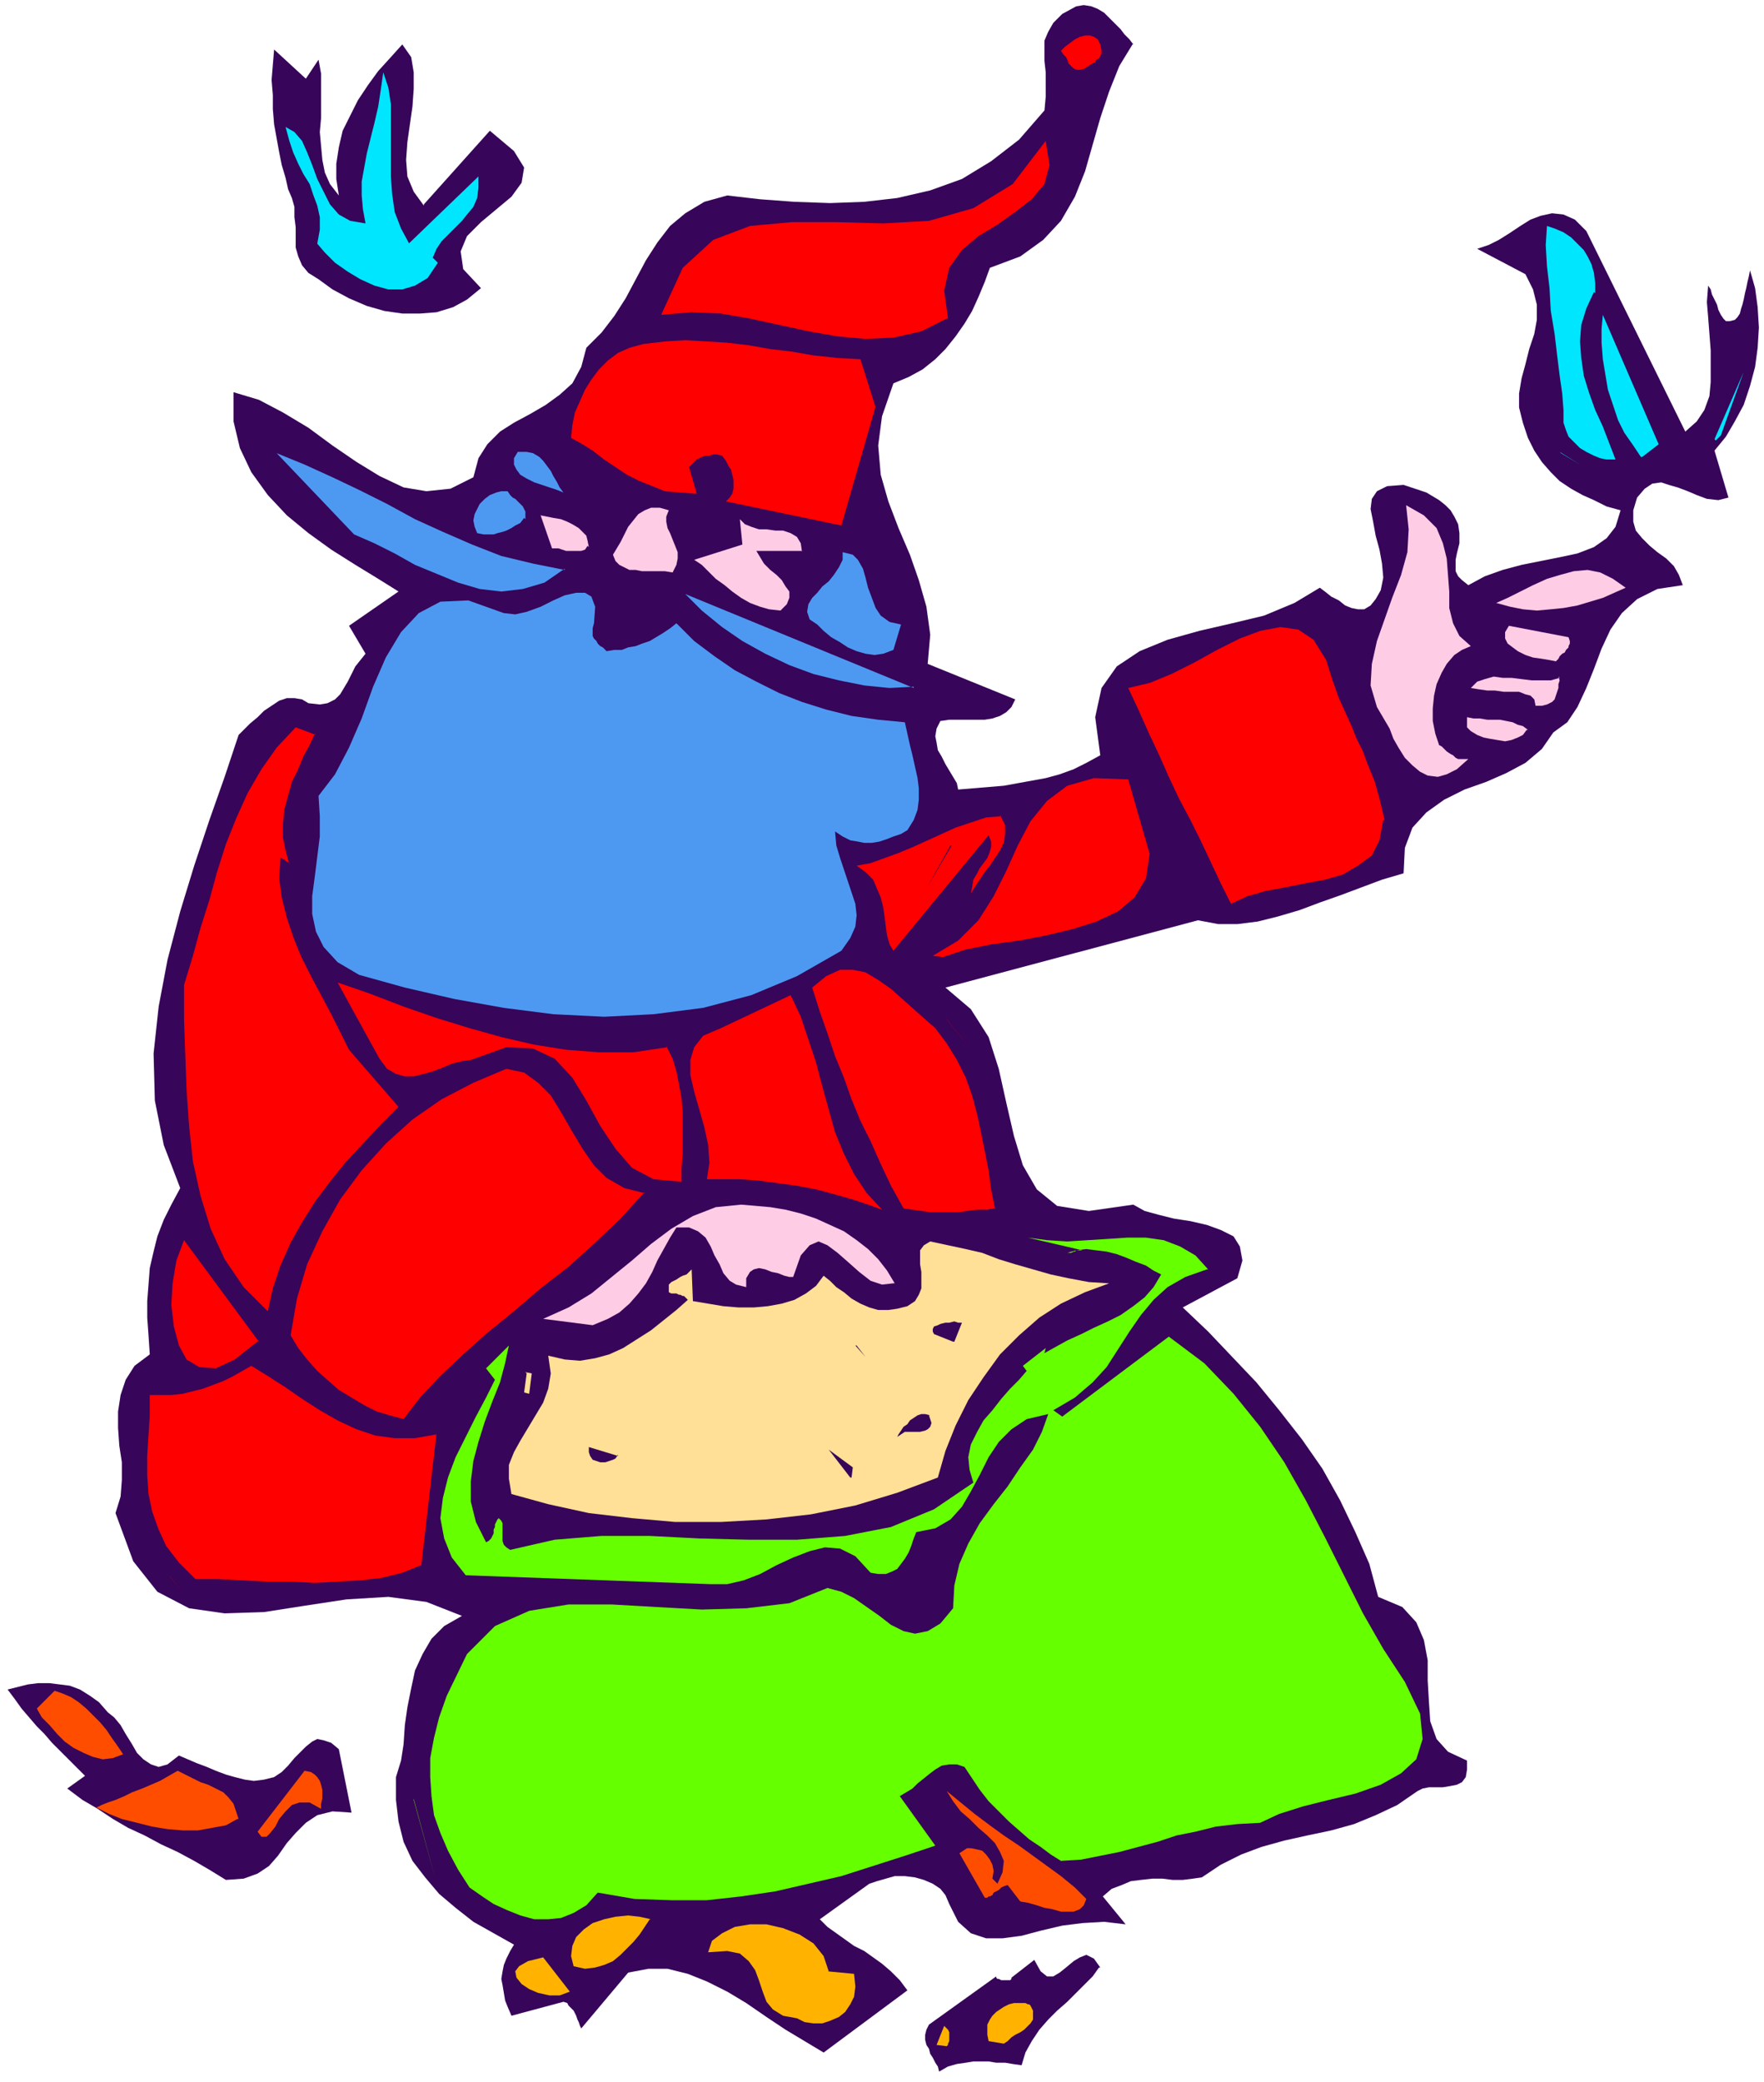
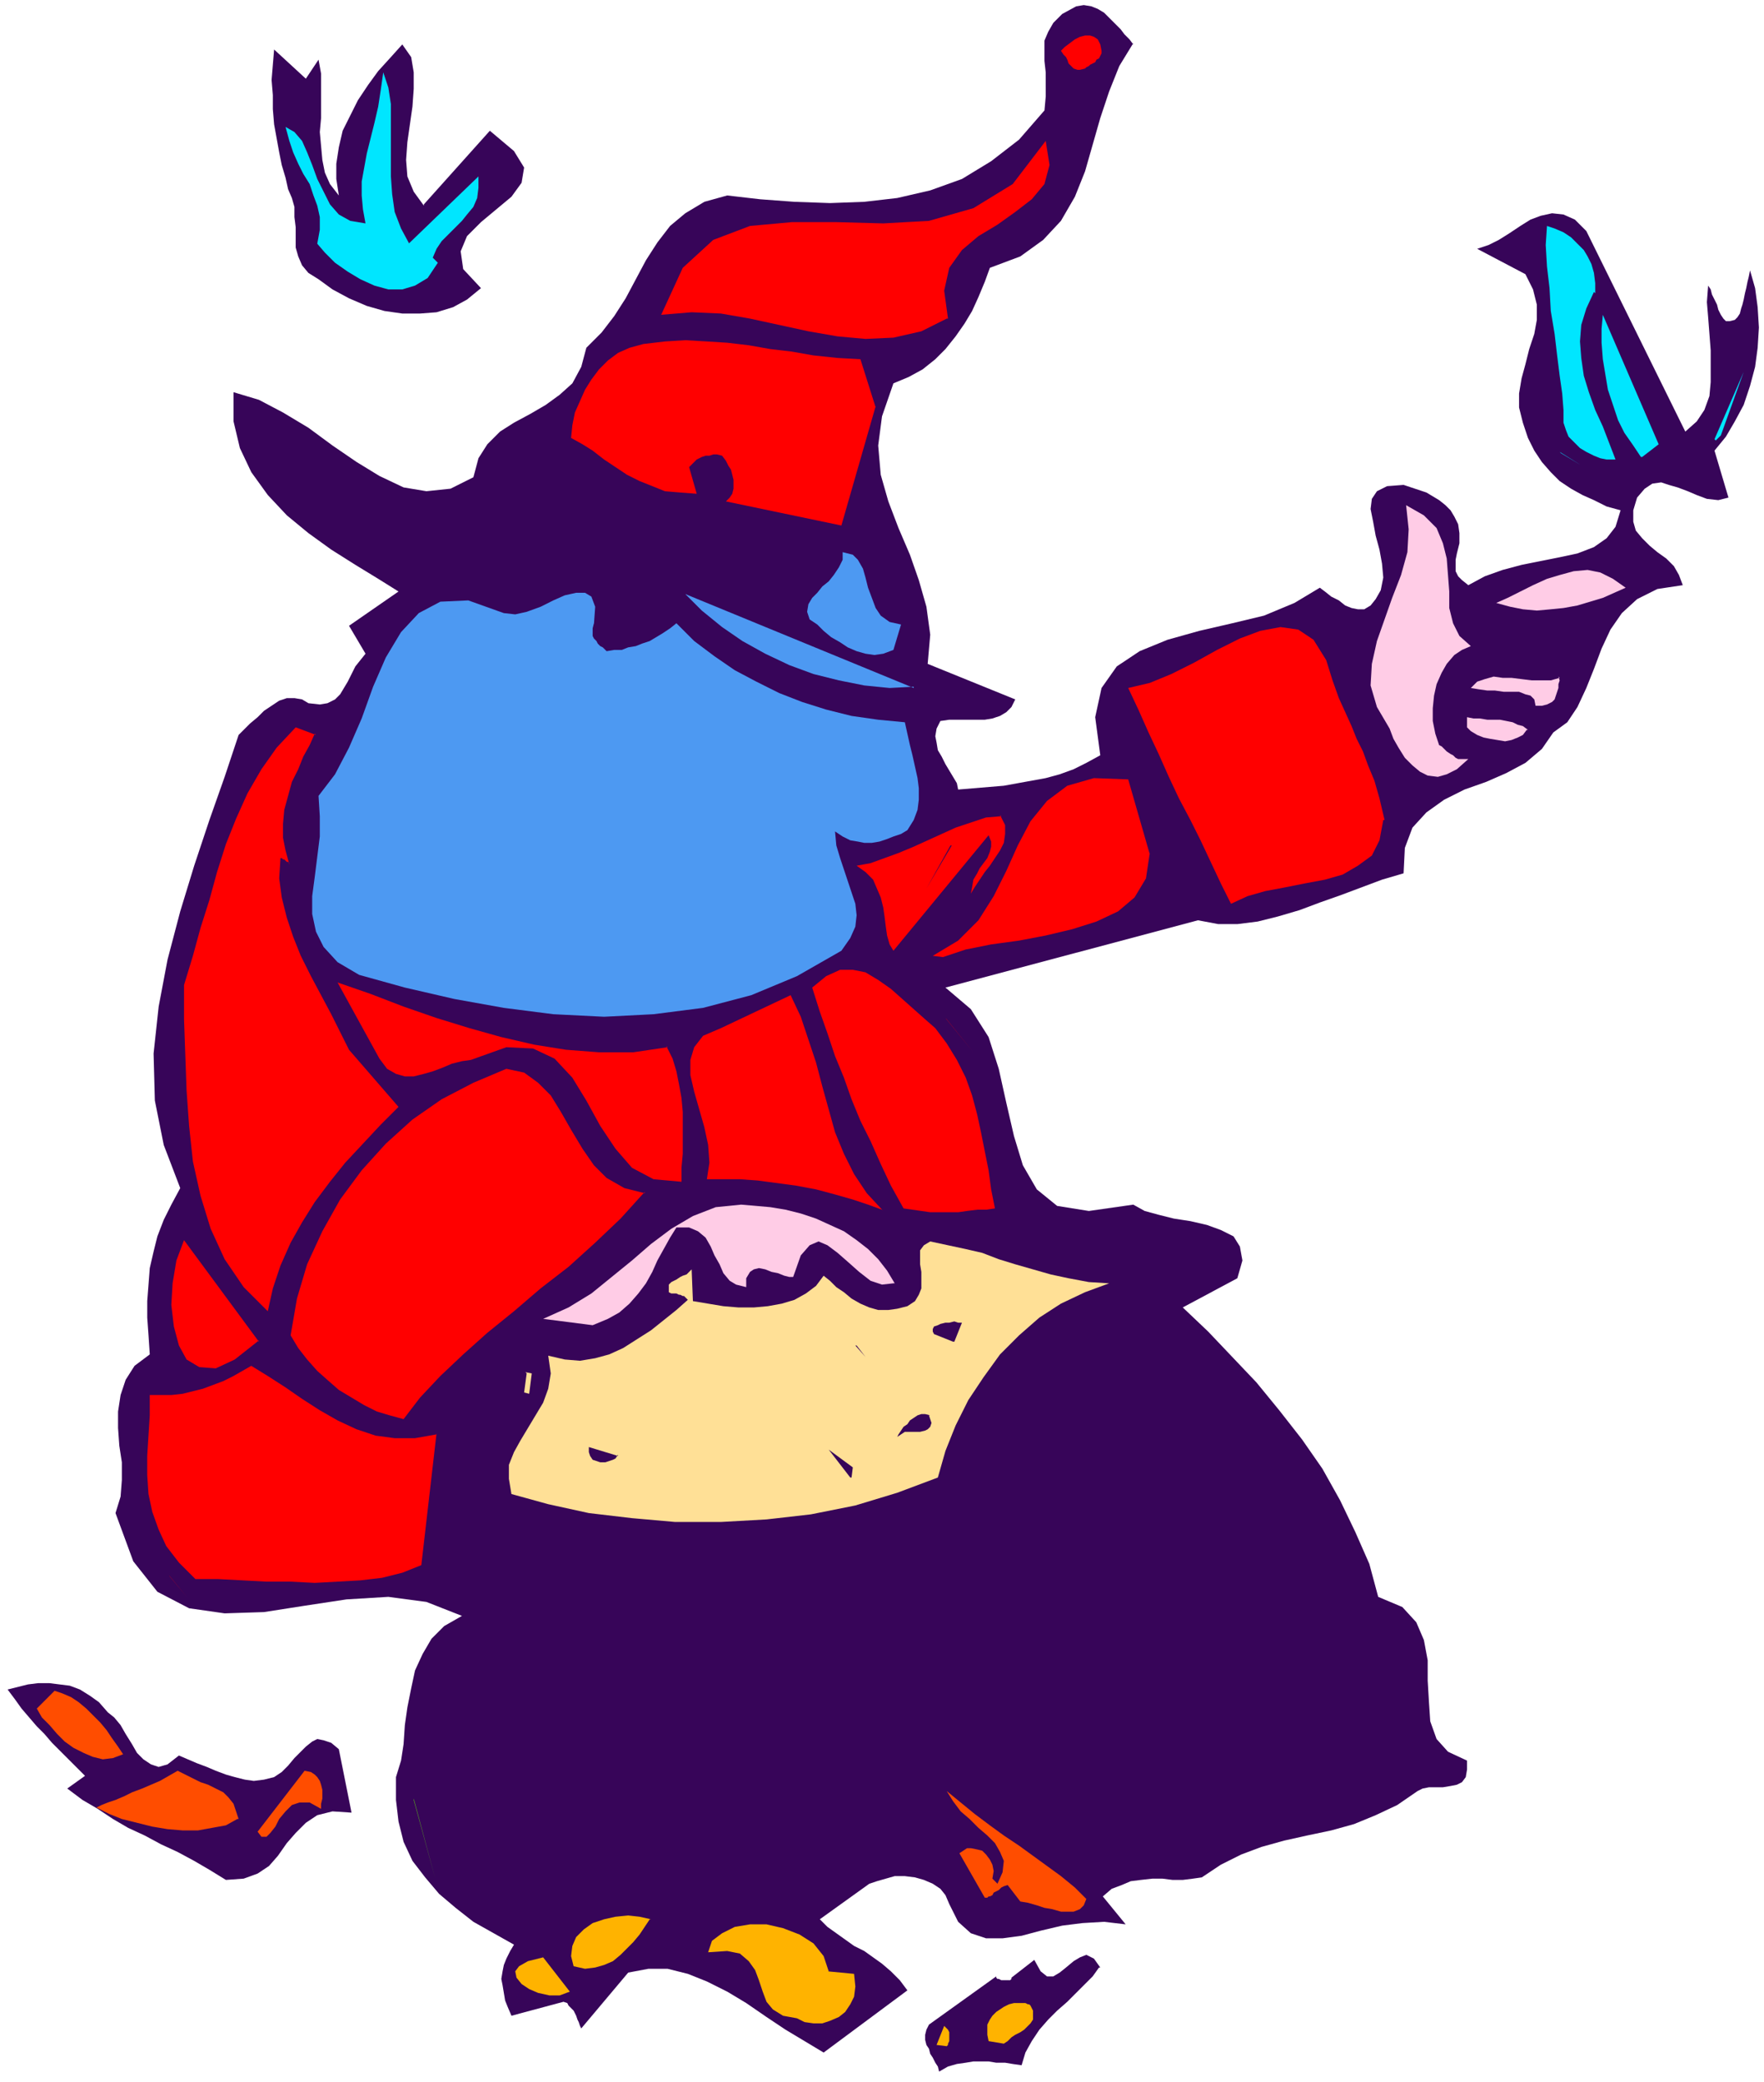
<svg xmlns="http://www.w3.org/2000/svg" width="185.333" height="218.667" fill-rule="evenodd" stroke-linecap="round" preserveAspectRatio="none" viewBox="0 0 1390 1640">
  <style>.pen1{stroke:none}.brush2{fill:#370559}.brush3{fill:red}.brush4{fill:#00e6ff}.brush5{fill:#ffcce6}.brush6{fill:#4d99f2}.brush7{fill:#6f0}.brush8{fill:#ffe096}</style>
  <path fill-rule="nonzero" d="m893 34-11 18-8 20-7 21-6 21-6 21-8 20-11 19-14 15-18 13-24 9-4 11-5 12-5 11-6 10-7 10-8 10-8 8-10 8-11 6-12 5-9 26-3 23 2 23 6 21 8 21 9 21 7 20 6 21 3 22-2 23 69 28-3 6-4 4-5 3-6 2-6 1h-28l-7 1-3 6-1 6 1 5 1 6 3 5 3 6 3 5 3 5 3 5 1 5 12-1 12-1 12-1 11-2 11-2 11-2 11-3 11-4 10-5 11-6-4-30 5-23 12-17 18-12 22-9 25-7 26-6 25-6 24-10 20-12 4 3 5 4 6 3 5 4 5 2 5 1h5l5-3 4-5 4-7 2-10-1-11-2-11-3-11-2-11-2-10 1-8 4-6 8-4 13-1 6 2 6 2 6 2 5 3 5 3 5 4 4 4 3 5 3 6 1 7v8l-1 4-1 4-1 5v9l2 4 3 3 5 4 13-7 14-5 15-4 15-3 15-3 14-3 13-5 10-7 7-9 4-13-11-3-10-5-9-4-9-5-9-6-7-7-7-8-6-9-5-10-4-12-3-12v-11l2-12 3-11 3-12 4-12 2-11v-12l-3-12-6-12-38-20 9-3 8-4 8-5 9-6 8-5 8-3 9-2 9 1 9 4 9 9 78 158 9-8 6-9 4-11 1-11v-25l-1-13-1-13-1-12 1-13 2 3 1 4 2 4 2 4 1 4 2 4 2 3 2 2h3l4-1 2-2 2-3 1-4 1-3 1-4 1-5 1-4 1-5 1-4 1-5 4 14 2 15 1 16-1 16-2 15-4 15-5 15-7 13-7 12-9 11 11 37-8 2-9-1-8-3-7-3-8-3-7-2-6-2-7 1-6 4-6 7-3 10v9l2 7 5 6 6 6 6 5 7 5 6 6 4 7 3 8-20 3-16 8-12 11-9 13-7 15-6 16-6 15-7 15-8 12-11 8-9 13-13 11-15 8-16 7-17 6-16 8-14 10-11 12-6 16-1 20-17 5-16 6-16 6-17 6-16 6-17 5-16 4-16 2h-15l-16-3-199 53 20 17 14 22 8 25 6 27 6 26 7 23 11 19 16 13 25 4 35-5 9 5 11 3 12 3 13 2 13 3 11 4 10 5 5 8 2 11-4 14-43 23 20 19 19 20 19 20 18 22 18 23 16 23 14 25 12 25 11 25 7 26 19 8 11 12 6 14 3 16v16l1 17 1 15 5 14 9 10 15 7v7l-1 6-3 4-4 2-5 1-6 1h-11l-5 1-4 2-16 11-17 8-17 7-18 5-19 4-18 4-18 5-16 6-16 8-15 10-7 1-8 1h-8l-8-1h-8l-9 1-8 1-7 3-8 3-7 6 18 22-17-2-17 1-16 2-17 4-15 4-15 2h-13l-12-4-10-9-7-14-3-7-4-5-6-4-7-3-7-2-8-1h-8l-7 2-7 2-6 2-39 28 6 6 7 5 7 5 7 5 8 4 7 5 7 5 7 6 7 7 6 8-66 49-15-9-15-9-15-10-16-11-15-9-16-8-15-6-16-4h-15l-16 3-37 44-1-2-1-3-1-2-1-3-1-2-1-2-2-2-2-2-1-2-3-1-41 11-3-7-2-5-1-6-1-6-1-5 1-6 1-5 2-5 3-6 3-5-16-9-16-9-14-11-13-11-11-13-10-13-7-15-4-16-2-17v-18l4-13 2-13 1-15 2-14 3-15 3-14 6-13 7-12 10-10 14-8-28-11-30-4-33 2-33 5-32 5-31 1-28-4-25-13-19-24-14-38 4-13 1-13v-14l-2-13-1-14v-13l2-13 4-12 7-11 12-9-1-15-1-14v-13l1-13 1-13 3-13 3-12 5-13 6-12 7-13-13-34-7-35-1-37 4-37 7-37 10-38 11-36 12-36 12-34 11-33 4-4 5-5 6-5 5-5 6-4 6-4 6-2h6l6 1 5 3 9 1 6-1 6-3 4-4 3-5 3-5 3-6 3-6 4-5 4-5-13-22 39-27-16-10-18-11-19-12-18-13-17-14-15-16-13-18-9-19-5-21v-23l20 6 19 10 20 12 19 14 19 13 18 11 19 9 18 3 19-2 18-9 4-15 7-11 10-10 11-7 13-7 12-7 11-8 10-9 7-13 4-15 12-12 10-13 9-14 8-15 8-15 9-14 10-13 12-10 15-9 18-5 26 3 27 2 28 1 27-1 26-3 26-6 25-9 23-14 22-17 20-23 1-11V57l-1-9V32l3-7 4-7 7-7 11-6 6-1 6 1 5 2 5 3 4 4 5 5 4 4 3 4 4 4 3 4z" class="pen1 brush2" />
  <path fill-rule="nonzero" d="M868 39v3l-1 2-1 2-2 1-1 2-2 1-2 1-1 1-2 1-1 1-4 1h-2l-3-1-1-1-2-2-1-1-1-3-1-2-2-2-2-3 3-3 4-3 4-3 4-2 4-1h4l3 1 3 2 2 4 1 5zm-18 51-10 55 10-55z" class="pen1 brush3" />
  <path fill-rule="nonzero" d="m334 161 52-58 19 16 8 13-2 12-8 11-12 10-12 10-11 11-5 12 2 14 14 15-11 9-11 6-13 4-13 1h-14l-14-2-14-4-14-6-13-7-11-8-8-5-5-6-3-7-2-7v-16l-1-8v-8l-2-7-3-7-2-9-3-10-2-10-2-11-2-11-1-12V75l-1-12 1-12 1-12 25 23 10-15 2 11v35l-1 11 1 11 1 11 2 10 4 9 7 9-2-13v-12l2-13 3-13 6-12 6-12 8-12 8-11 10-11 9-10 7 10 2 12v13l-1 14-2 14-2 14-1 14 1 13 5 12 8 11z" class="pen1 brush2" />
  <path fill-rule="nonzero" d="m746 251-20 10-22 5-22 1-22-2-23-4-23-5-23-5-23-4-23-1-24 2 17-37 24-22 29-11 33-3h35l37 1 36-2 35-10 31-19 26-34 3 19-4 15-10 12-13 10-14 10-15 9-13 11-10 14-4 18 3 22z" class="pen1 brush3" />
  <path fill-rule="nonzero" d="m322 192 55-53v9l-1 8-3 7-5 6-4 5-6 6-5 5-5 5-4 6-3 7 4 4-8 12-10 6-10 3h-11l-11-3-11-5-10-6-10-7-8-8-6-7 2-11v-10l-2-9-3-8-3-9-5-8-4-8-4-9-3-9-3-11 7 4 6 7 4 9 4 10 4 11 5 10 5 10 7 8 9 5 12 2-2-11-1-11v-11l2-11 2-11 3-12 3-12 3-13 2-13 2-14 4 12 2 13v57l1 14 2 14 5 13 7 13zm934 38-6 13-4 13-1 13 1 13 2 14 4 13 5 14 6 13 5 13 5 13h-7l-5-1-5-2-6-3-5-3-5-5-4-4-2-5-2-6v-10l-1-13-2-14-2-16-2-17-3-18-1-18-2-17-1-17 1-15 6 2 7 3 6 4 5 5 5 5 3 5 3 6 2 7 1 8v8z" class="pen1 brush4" />
  <path fill-rule="nonzero" d="m1293 360-6-9-7-10-5-10-4-12-4-12-2-12-2-12-1-13v-11l1-11 44 102-13 10zm58-14 23-53-18 50-4 4z" class="pen1 brush4" />
  <path fill-rule="nonzero" d="m690 320-27 94-91-19 3-3 2-3 1-4v-7l-1-4-1-4-2-3-2-4-3-4-4-1h-3l-3 1h-3l-3 1-2 1-2 1-2 2-2 2-2 2 6 21-13-1-12-1-10-4-10-4-10-5-9-6-9-6-9-7-8-5-9-5 1-10 2-10 4-9 4-9 5-8 6-8 7-7 8-6 9-4 11-3 17-2 16-1 17 1 16 1 17 2 17 3 17 2 17 3 19 2 18 1 12 38z" class="pen1 brush3" />
  <path fill-rule="nonzero" d="m1229 356 16 10-15-9z" class="pen1 brush4" />
  <path fill-rule="nonzero" d="m1159 509-7 3-6 4-6 7-4 7-4 9-2 9-1 10v10l2 10 3 9 2 1 2 2 2 2 3 2 2 1 2 2 2 1h8l-9 8-8 4-7 2-8-1-6-3-6-5-6-6-5-8-4-7-3-8-10-17-5-17 1-17 4-18 6-17 6-17 7-18 5-18 1-18-2-19 14 8 10 10 5 12 3 12 1 13 1 13v13l3 12 5 10 9 8zm122-46-9 4-9 4-10 3-10 3-11 2-10 1-11 1-11-1-10-2-11-3 9-4 10-5 10-5 11-5 10-3 11-3 11-1 10 2 10 5 10 7z" class="pen1 brush5" />
-   <path fill-rule="nonzero" d="m444 388-5-2-6-2-6-2-6-2-6-3-5-3-3-4-2-4v-5l3-5h7l5 1 5 3 3 3 3 4 3 4 2 4 3 5 2 4 3 4zm1 60-16 11-17 5-17 2-17-2-17-5-17-7-17-7-16-9-16-8-16-7-61-64 22 9 22 10 21 10 22 11 22 12 22 10 23 10 23 9 25 6 25 5zm-32-40-3 4-4 2-3 2-4 2-3 1-4 1-3 1h-8l-5-1-2-5-1-5 1-5 2-4 2-4 4-4 4-3 5-2 4-1h5l2 3 2 2 2 1 2 2 2 2 2 2 1 2 1 2v6z" class="pen1 brush6" />
-   <path fill-rule="nonzero" d="m527 402-2 5v4l1 5 2 4 2 5 2 5 2 5v5l-1 5-3 6-6-1h-18l-5-1h-5l-4-2-4-2-3-3-2-5 3-5 3-5 3-6 3-6 4-5 4-5 5-3 5-2h7l7 2zm105 32h-36l3 5 3 5 5 5 5 4 4 4 3 5 3 4v5l-2 5-5 5-9-1-7-2-8-3-7-4-7-5-6-5-7-5-6-6-5-5-6-4 38-12-2-20 4 4 5 2 6 2h6l7 1h6l6 2 5 3 3 5 1 7zm604 68 1 3v2l-1 2v1l-2 2-1 2-2 1-2 2-1 2-2 2-5-1-6-1-7-1-6-2-6-3-4-3-4-3-2-4v-5l3-5 47 9zm-773-72-2 3-3 1h-12l-3-1-3-1h-5l-9-26 5 1 5 1 6 1 5 2 4 2 5 3 3 3 3 3 1 4 1 5z" class="pen1 brush5" />
  <path fill-rule="nonzero" d="m710 492-6 20-8 3-7 1-7-1-7-2-7-3-6-4-7-4-6-5-5-5-6-4-2-6 1-6 3-5 4-4 4-5 5-4 4-5 4-6 3-6v-6l8 2 4 4 4 7 2 7 2 8 3 8 3 8 4 6 7 5 9 2z" class="pen1 brush6" />
  <path fill-rule="nonzero" d="m1090 646-3 16-6 12-11 8-12 7-14 4-16 3-15 3-16 3-14 4-13 6-8-16-8-17-8-17-8-16-9-17-8-17-8-18-8-17-8-18-8-17 17-4 17-7 18-9 18-10 18-9 16-6 16-3 14 2 12 8 10 16 5 16 5 14 5 11 5 11 4 10 5 10 4 11 5 12 4 14 4 17z" class="pen1 brush3" />
  <path fill-rule="nonzero" d="m1228 533 1 3-1 3v3l-1 3-1 3-1 3-2 2-4 2-4 1h-5l-1-5-3-3-4-1-5-2h-12l-7-1h-6l-7-1-6-1 5-5 6-2 7-2 7 1h7l8 1 8 1h15l7-2z" class="pen1 brush5" />
  <path fill-rule="nonzero" d="m720 541-19 1-20-2-20-4-20-5-19-7-19-9-18-10-16-11-16-13-13-13 180 74zm-252-50-1 4v6l1 2 2 2 1 2 2 2 2 1 2 2 1 1 6-1h6l5-2 6-1 5-2 6-2 5-3 5-3 6-4 5-4 14 14 16 12 16 11 17 9 18 9 18 7 19 6 20 5 21 3 21 2 2 9 2 9 2 8 2 9 2 9 1 8v9l-1 8-3 8-5 8-5 3-6 2-5 2-6 2-6 1h-6l-5-1-6-1-6-3-6-4 1 11 3 10 3 9 3 9 3 9 3 9 1 9-1 9-4 9-7 10-35 20-36 15-38 10-39 5-39 2-40-2-39-5-39-7-39-9-36-10-17-10-11-12-6-12-3-14v-14l2-15 2-16 2-16v-16l-1-16 13-17 11-21 10-23 9-25 10-23 12-20 14-15 17-9 22-1 28 10 9 1 9-2 11-4 10-5 9-4 9-2h7l5 3 3 8-1 14z" class="pen1 brush6" />
  <path fill-rule="nonzero" d="m1203 575-3 4-4 2-5 2-5 1-6-1-6-1-5-1-5-2-5-3-3-3v-8l5 1h5l6 1h10l5 1 5 1 4 2 4 1 4 3z" class="pen1 brush5" />
  <path fill-rule="nonzero" d="m906 672-3 20-9 15-13 11-17 8-19 6-21 5-21 4-22 3-20 4-18 6-8-1 20-12 16-16 12-19 10-20 9-20 10-19 13-16 16-12 21-6 27 1 17 59zm-658-94-4 9-5 9-4 10-5 10-3 11-3 11-1 11v11l2 10 3 11v-1l-1-1h-1l-1-1-1-1h-1l-1-1h-1l-1 16 2 15 4 16 5 15 6 15 8 16 8 15 8 15 7 14 7 14 39 45-14 14-14 15-14 15-12 15-12 16-10 16-9 16-8 18-6 18-4 18-19-19-15-22-11-24-8-26-6-27-3-28-2-28-1-28-1-28v-27l7-23 6-22 7-22 6-22 7-22 8-20 9-20 11-19 12-17 15-16 16 6zm540 64 4 8v7l-1 7-3 6-4 6-4 6-4 5-4 6-4 6-3 5 1-5 1-6 3-5 2-4 3-4 3-4 2-5 1-4v-4l-2-5-75 91-3-5-2-7-1-7-1-8-1-7-2-8-3-7-3-7-6-6-7-5 11-2 11-4 11-4 12-5 11-5 11-5 11-5 12-4 12-4 12-1z" class="pen1 brush3" />
  <path fill-rule="nonzero" d="m749 666-19 34 20-34z" class="pen1 brush2" />
  <path fill-rule="nonzero" d="m784 952-7 1h-7l-8 1-7 1h-22l-7-1-7-1-7-1-10-18-8-17-8-18-8-16-7-17-6-17-7-17-6-18-6-17-6-19 11-9 11-5h10l10 2 10 6 10 7 9 8 9 8 9 8 8 7 9 12 8 13 7 14 5 14 4 15 3 14 3 15 3 15 2 15 3 15zm-89 1-11-4-12-4-14-4-15-4-16-3-15-2-15-2-14-1h-26l2-13-1-14-3-14-4-14-4-14-3-13v-12l3-10 7-9 14-6 55-26 8 17 6 18 6 18 5 19 5 18 5 18 7 17 8 16 10 15 13 14zm50-151 22 27-21-26zm-220 22 5 10 3 10 2 10 2 11 1 11v33l-1 11v11l-22-2-17-9-13-15-12-18-11-20-11-18-14-15-17-8-21-1-28 10-7 1-8 2-7 3-8 3-7 2-8 2h-7l-7-2-7-4-6-8-33-60 26 9 26 10 26 9 26 8 25 7 26 6 25 4 26 2h27l27-4z" class="pen1 brush3" />
  <path fill-rule="nonzero" d="m508 939-19 21-20 19-21 19-22 17-21 18-21 17-19 17-18 17-16 17-13 17-11-3-10-3-10-5-10-6-10-6-8-7-9-8-8-9-7-9-6-10 5-29 8-27 12-26 14-25 17-23 19-21 21-19 23-16 25-13 26-11 14 3 11 8 10 10 8 13 8 14 9 15 9 13 10 10 14 8 16 4z" class="pen1 brush3" />
-   <path fill-rule="nonzero" d="m951 1000-17 6-14 8-11 10-10 12-9 13-9 14-9 14-11 12-14 12-17 10 7 5 84-63 28 21 23 24 21 26 19 28 17 30 15 29 15 30 15 30 16 28 17 26 12 25 2 20-5 16-12 11-16 9-20 7-21 5-20 5-19 6-15 7-18 1-17 2-16 4-15 3-15 5-15 4-15 4-15 3-15 3-16 1-8-5-8-6-9-6-8-7-8-7-8-8-8-8-7-9-6-9-6-9-6-2h-6l-6 1-5 3-4 3-5 4-5 4-4 4-5 3-5 3 28 39-24 8-25 8-25 8-26 6-26 6-27 4-27 3h-28l-29-1-29-5-9 10-10 6-10 4-10 1h-11l-11-3-10-4-11-5-9-6-10-7-9-14-8-15-6-14-5-14-2-15-1-15v-15l3-16 4-16 6-17 16-33 22-22 27-12 31-5h34l35 2 36 2 35-1 34-4 30-12 11 3 10 5 10 7 10 7 9 7 10 5 9 2 10-2 10-6 10-12 1-18 4-17 7-16 9-16 11-15 11-14 10-15 10-14 7-14 5-14-17 4-12 8-10 10-8 12-7 14-7 13-7 12-9 10-12 7-15 3-2 5-2 6-2 5-3 5-3 4-3 4-4 2-5 2h-6l-6-1-12-13-12-6-12-1-12 3-13 5-13 6-13 7-13 5-13 3h-13l-193-7-11-14-6-15-3-16 2-16 4-16 6-16 8-16 8-16 8-15 7-14-7-9 18-18-3 14-4 15-6 15-6 16-5 16-4 15-2 16v16l4 16 8 16 2-1 2-2 1-2 1-2v-3l1-2v-2l1-2 1-2 1-1 2 2 1 2v14l1 3 2 2 3 2 35-8 37-3h38l39 2 39 1h38l38-3 36-7 34-14 31-21-3-10-1-10 2-10 5-10 5-9 7-8 7-9 7-8 7-7 6-7-3-4 18-14-1 4 9-5 9-5 11-5 10-5 11-5 10-5 10-7 9-7 7-8 6-10-6-3-6-4-8-3-7-3-8-3-8-2-8-1-8-1-8 1-7 2h3l2-1h1l1-1h5l-43-10 15 2 16 1 16-1 16-1 15-1h15l14 2 13 5 12 7 10 11z" class="pen1 brush7" />
  <path fill-rule="nonzero" d="m704 1011-9 1-9-3-9-7-9-8-8-7-8-6-7-3-7 3-7 8-6 17h-3l-4-1-5-2-5-1-5-2-5-1-4 1-3 2-3 5v7l-8-2-5-3-5-6-3-7-4-7-3-7-4-7-6-5-7-3h-10l-5 8-5 9-5 9-4 9-5 9-6 8-7 8-8 7-9 5-12 5-39-5 20-9 18-11 16-13 16-13 15-13 16-12 17-10 18-7 20-2 23 2 12 2 12 3 12 4 11 5 11 5 10 7 9 7 8 8 7 9 6 10z" class="pen1 brush5" />
  <path fill-rule="nonzero" d="m874 1011-19 7-19 9-17 11-16 14-15 15-13 18-12 18-10 20-8 20-6 21-32 12-33 10-35 7-35 4-36 2h-36l-34-3-34-4-32-7-29-8-2-12v-11l4-10 5-9 6-10 6-10 6-10 4-11 2-12-2-14 13 3 12 1 12-2 11-3 11-5 11-7 11-7 10-8 10-8 9-8-1-1-1-1-1-1h-1l-2-1h-1l-2-1h-4l-2-1v-6l2-2 2-1 2-1 3-2 2-1 3-1 2-2 2-2 1 25 12 2 12 2 12 1h12l11-1 11-2 10-3 9-5 8-6 6-8 5 4 5 5 6 4 6 5 7 4 7 3 7 2h8l7-1 8-2 6-4 3-5 2-5v-13l-1-6v-11l3-4 5-3 14 3 14 3 13 3 13 5 13 4 14 4 14 4 14 3 16 3 16 1z" class="pen1 brush8" />
  <path fill-rule="nonzero" d="m751 1057-15-6-1-2v-2l1-2 3-1 2-1 4-1h3l4-1 3 1h3l-6 15z" class="pen1 brush2" />
  <path fill-rule="nonzero" d="m204 1056-19 15-15 7-13-1-10-6-6-11-4-15-2-17 1-17 3-18 6-16 59 80z" class="pen1 brush3" />
  <path fill-rule="nonzero" d="m674 1060 8 9-7-9zm58 55 2 6-1 3-2 2-2 1-4 1h-12l-3 2-3 2 1-2 2-3 2-3 3-2 2-3 3-2 3-2 3-1h3l4 1z" class="pen1 brush2" />
  <path fill-rule="nonzero" d="m414 1081 5 1-2 16-4-1 2-15z" class="pen1 brush8" />
  <path fill-rule="nonzero" d="m344 1129-12 104-15 6-16 4-17 2-18 1-18 1-19-1h-19l-19-1-19-1h-18l-13-13-10-13-6-13-5-14-3-14-1-15v-15l1-16 1-16v-16h17l9-1 8-2 8-2 8-3 8-3 8-4 7-4 7-4 13 8 14 9 13 9 14 9 14 8 15 7 15 5 15 2h16l17-3z" class="pen1 brush3" />
  <path fill-rule="nonzero" d="m670 1164-17-22 19 14-1 8zm-183-18-2 3-2 1-3 1-3 1h-4l-3-1-3-1-2-3-1-3v-4l23 7z" class="pen1 brush2" />
  <path fill-rule="nonzero" d="m133 1241 15 18-14-17z" class="pen1 brush3" />
  <path fill-rule="nonzero" d="m141 1383 7 3 7 3 8 3 7 3 8 3 7 2 8 2 7 1 8-1 8-2 6-4 5-5 5-6 5-5 4-4 5-4 4-2 5 1 6 2 6 5 10 50-15-1-12 3-9 6-8 8-7 8-7 10-7 8-9 6-11 4-14 1-13-8-12-7-13-7-13-6-13-7-13-6-12-7-12-8-12-7-12-9 14-10-7-7-6-6-7-7-6-6-6-7-6-6-6-7-6-7-5-7-6-8 8-2 8-2 8-1h9l8 1 8 1 8 3 8 5 7 5 7 8 5 4 5 6 4 7 5 8 4 7 5 5 6 4 6 2 7-2 9-7z" class="pen1 brush2" />
  <path fill-rule="nonzero" d="m856 1496-2 5-3 3-5 2h-10l-7-2-6-1-6-2-7-2-6-1-10-13-3 1-2 1-2 2-2 1-2 1-1 2-2 1h-1l-1 1h-2l-20-35 3-2 3-2h3l5 1 4 1 3 3 3 4 2 4 1 5-1 6 4 4 4-9 1-9-3-7-4-7-6-6-7-6-7-7-7-6-6-8-5-8 11 9 11 9 12 9 11 8 12 8 11 8 11 8 11 8 11 9 10 10zM97 1382l-8 3-8 1-8-2-7-3-8-4-7-5-6-6-6-7-6-6-4-7 14-14 6 2 7 3 6 4 6 5 5 5 6 6 5 6 4 6 5 7 4 6zm156 43-9-5h-8l-6 2-5 5-5 6-3 6-4 5-3 3h-4l-3-4 37-48 5 1 3 2 2 2 2 3 1 3 1 4v7l-1 4v4zm-66 8-9 5-11 2-11 2h-12l-12-1-12-2-12-3-12-3-10-4-10-5 4-2 5-2 6-2 7-3 6-3 8-3 7-3 7-3 7-4 7-4 6 3 6 3 6 3 6 2 6 3 6 3 4 4 4 5 2 6 2 6z" class="pen1" style="fill:#ff4d00" />
  <path fill-rule="nonzero" d="m326 1417 17 63-17-62z" class="pen1 brush7" />
  <path fill-rule="nonzero" d="m866 1550-5 7-6 6-7 7-7 7-8 7-7 7-7 8-6 9-5 9-3 10-7-1-6-1h-7l-6-1h-12l-6 1-7 1-7 2-7 4-1-4-2-3-2-4-2-3-1-4-2-3-1-4v-4l1-4 2-4 53-38v1l1 1h1l2 1h7l1-1v-1l18-14 5 9 5 4h5l5-3 5-4 6-5 5-3 5-2 6 3 5 7z" class="pen1 brush2" />
  <path fill-rule="nonzero" d="m652 1553 21 2 1 10-1 8-3 6-4 6-5 4-7 3-6 2h-7l-7-1-6-3-11-2-8-5-5-6-3-8-3-9-3-8-5-7-7-6-10-2-15 1 3-9 8-6 10-5 12-2h13l13 3 13 5 11 7 8 10 4 12zm-140-41-4 6-4 6-5 6-5 5-5 5-6 5-7 3-7 2-8 1-9-2-2-8 1-8 3-7 6-6 7-5 9-3 9-2 10-1 9 1 9 2zm302 72v7l-2 3-2 2-3 3-3 2-4 2-3 2-3 3-3 2-12-2-1-5v-8l2-4 2-3 3-3 3-2 3-2 4-2 4-1h9l2 1h1l1 1 1 2 1 2zm-365-15-8 3h-8l-9-2-7-3-6-4-4-5-1-5 3-4 7-4 12-3 21 27zm297 43-8-1 6-15 2 2 1 1 1 2v7l-1 2v1l-1 1z" class="pen1" style="fill:#ffb300" />
</svg>